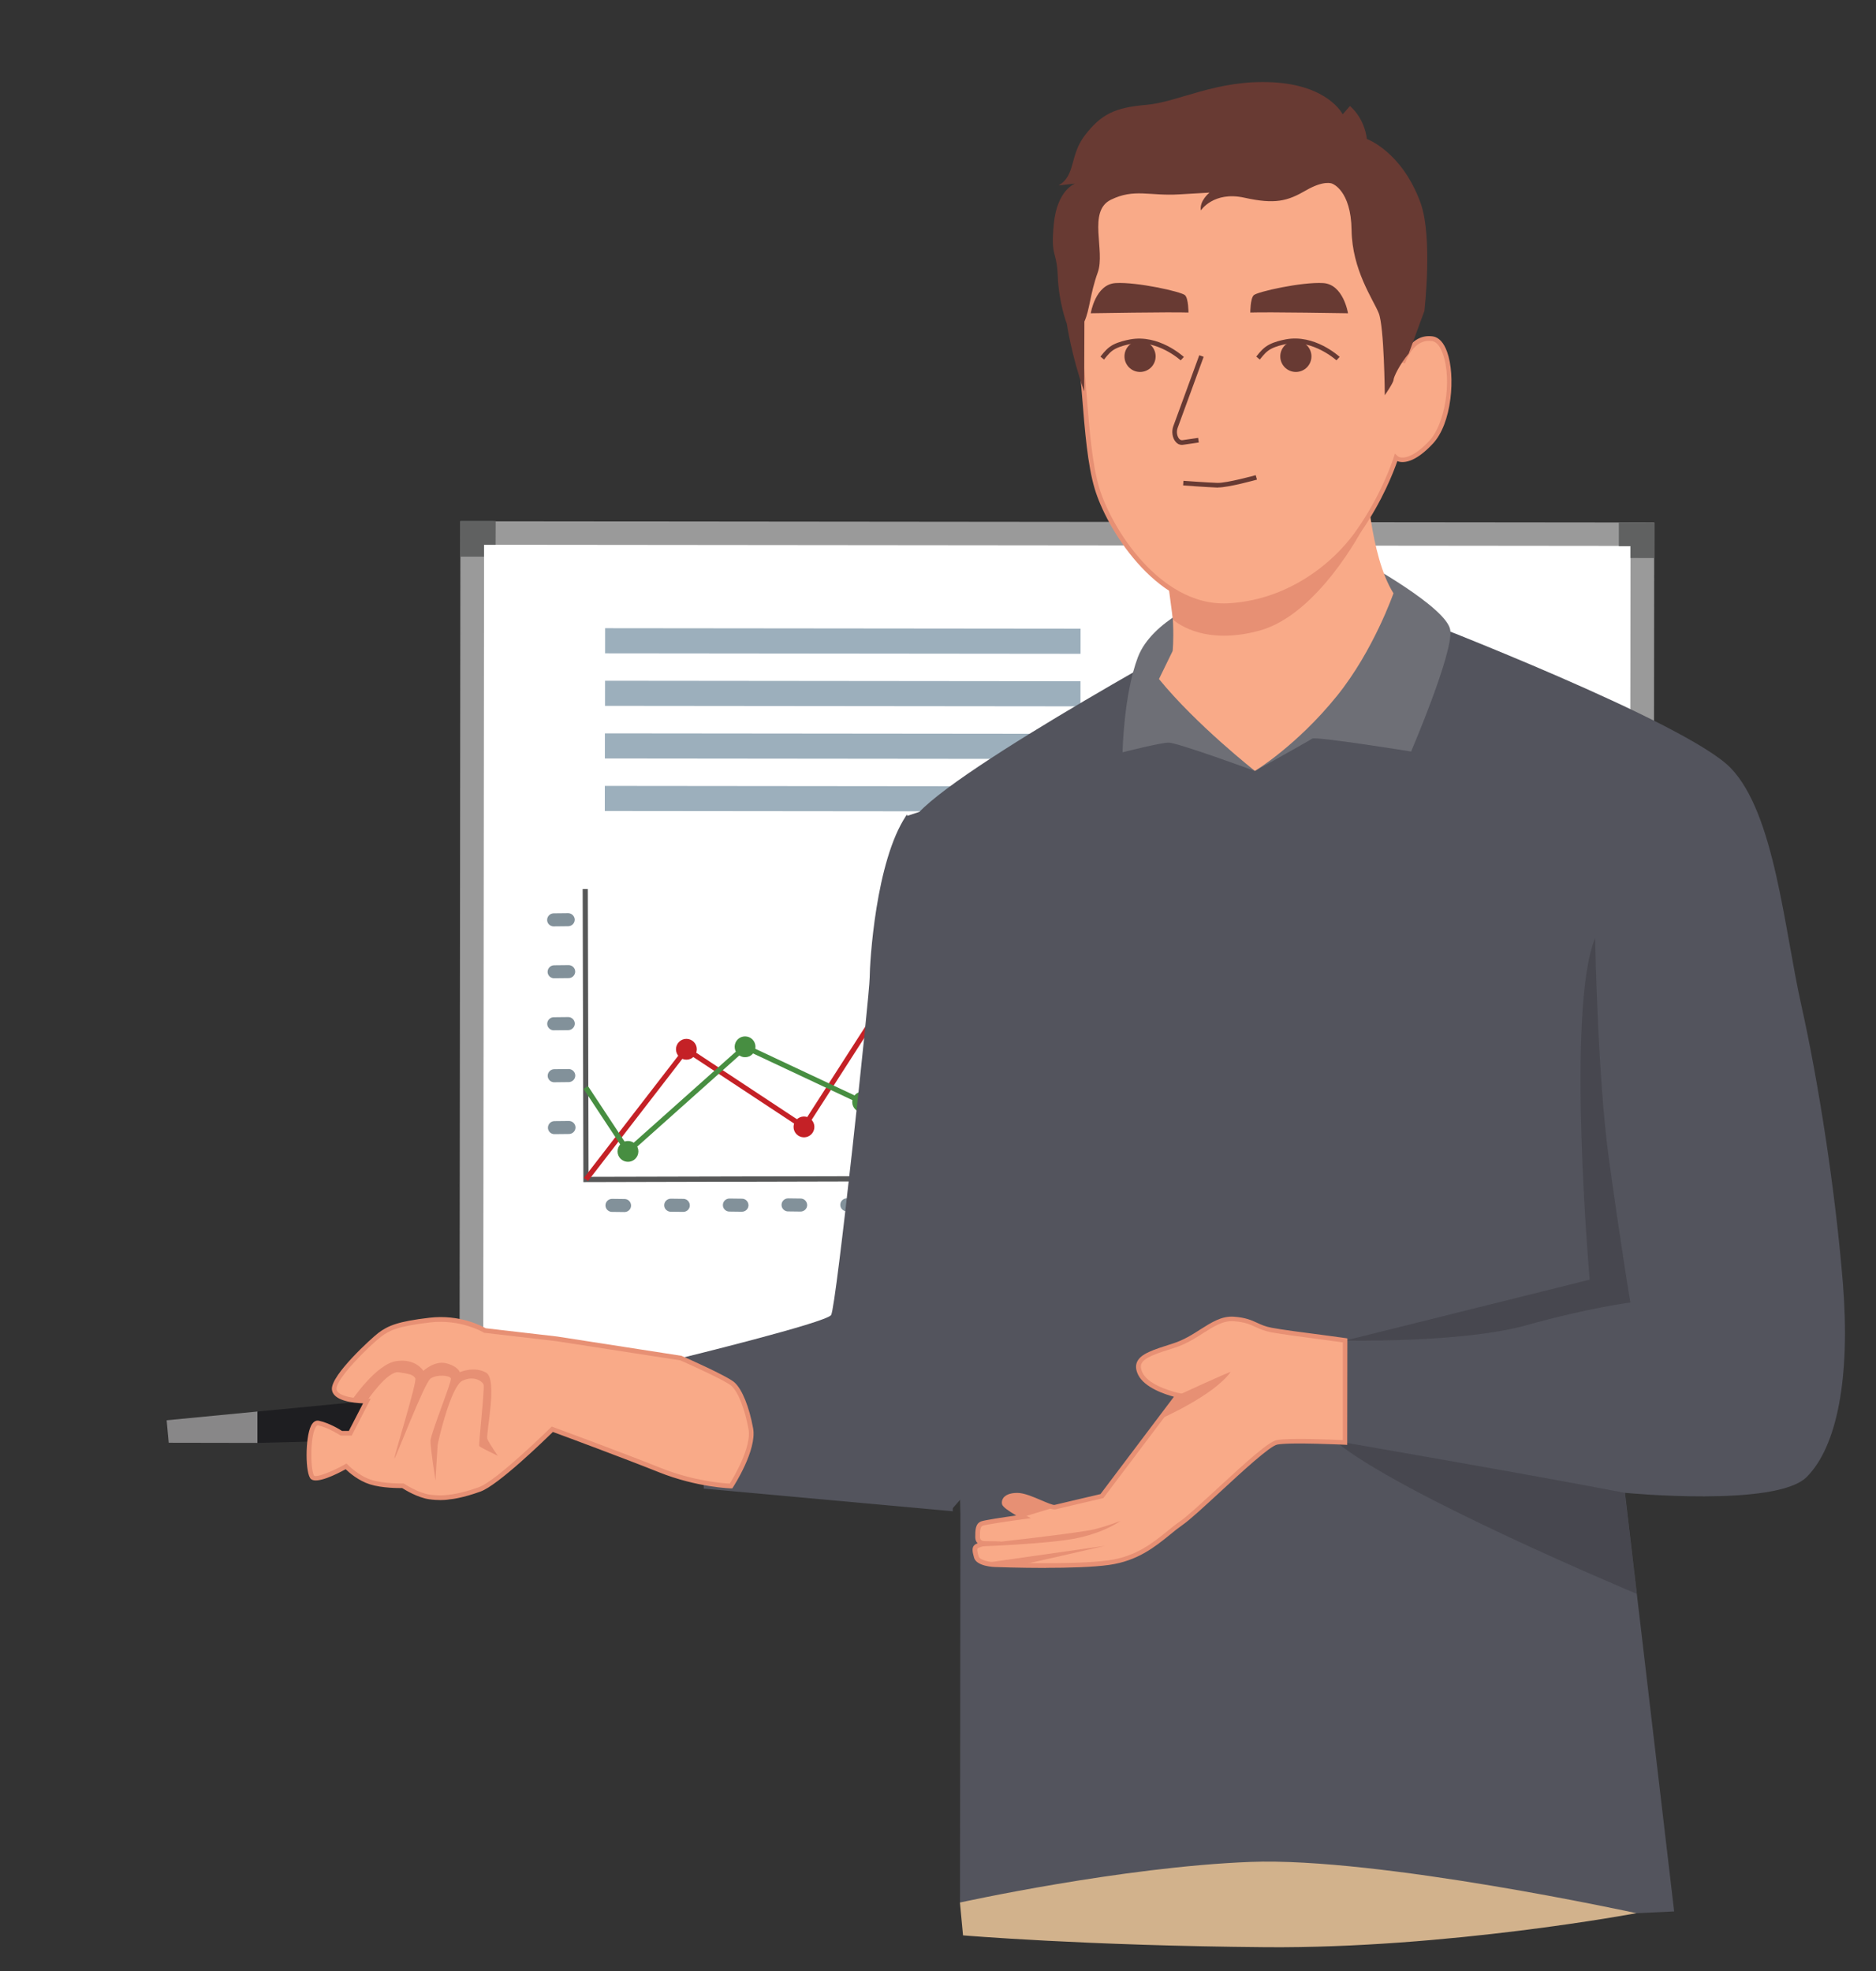
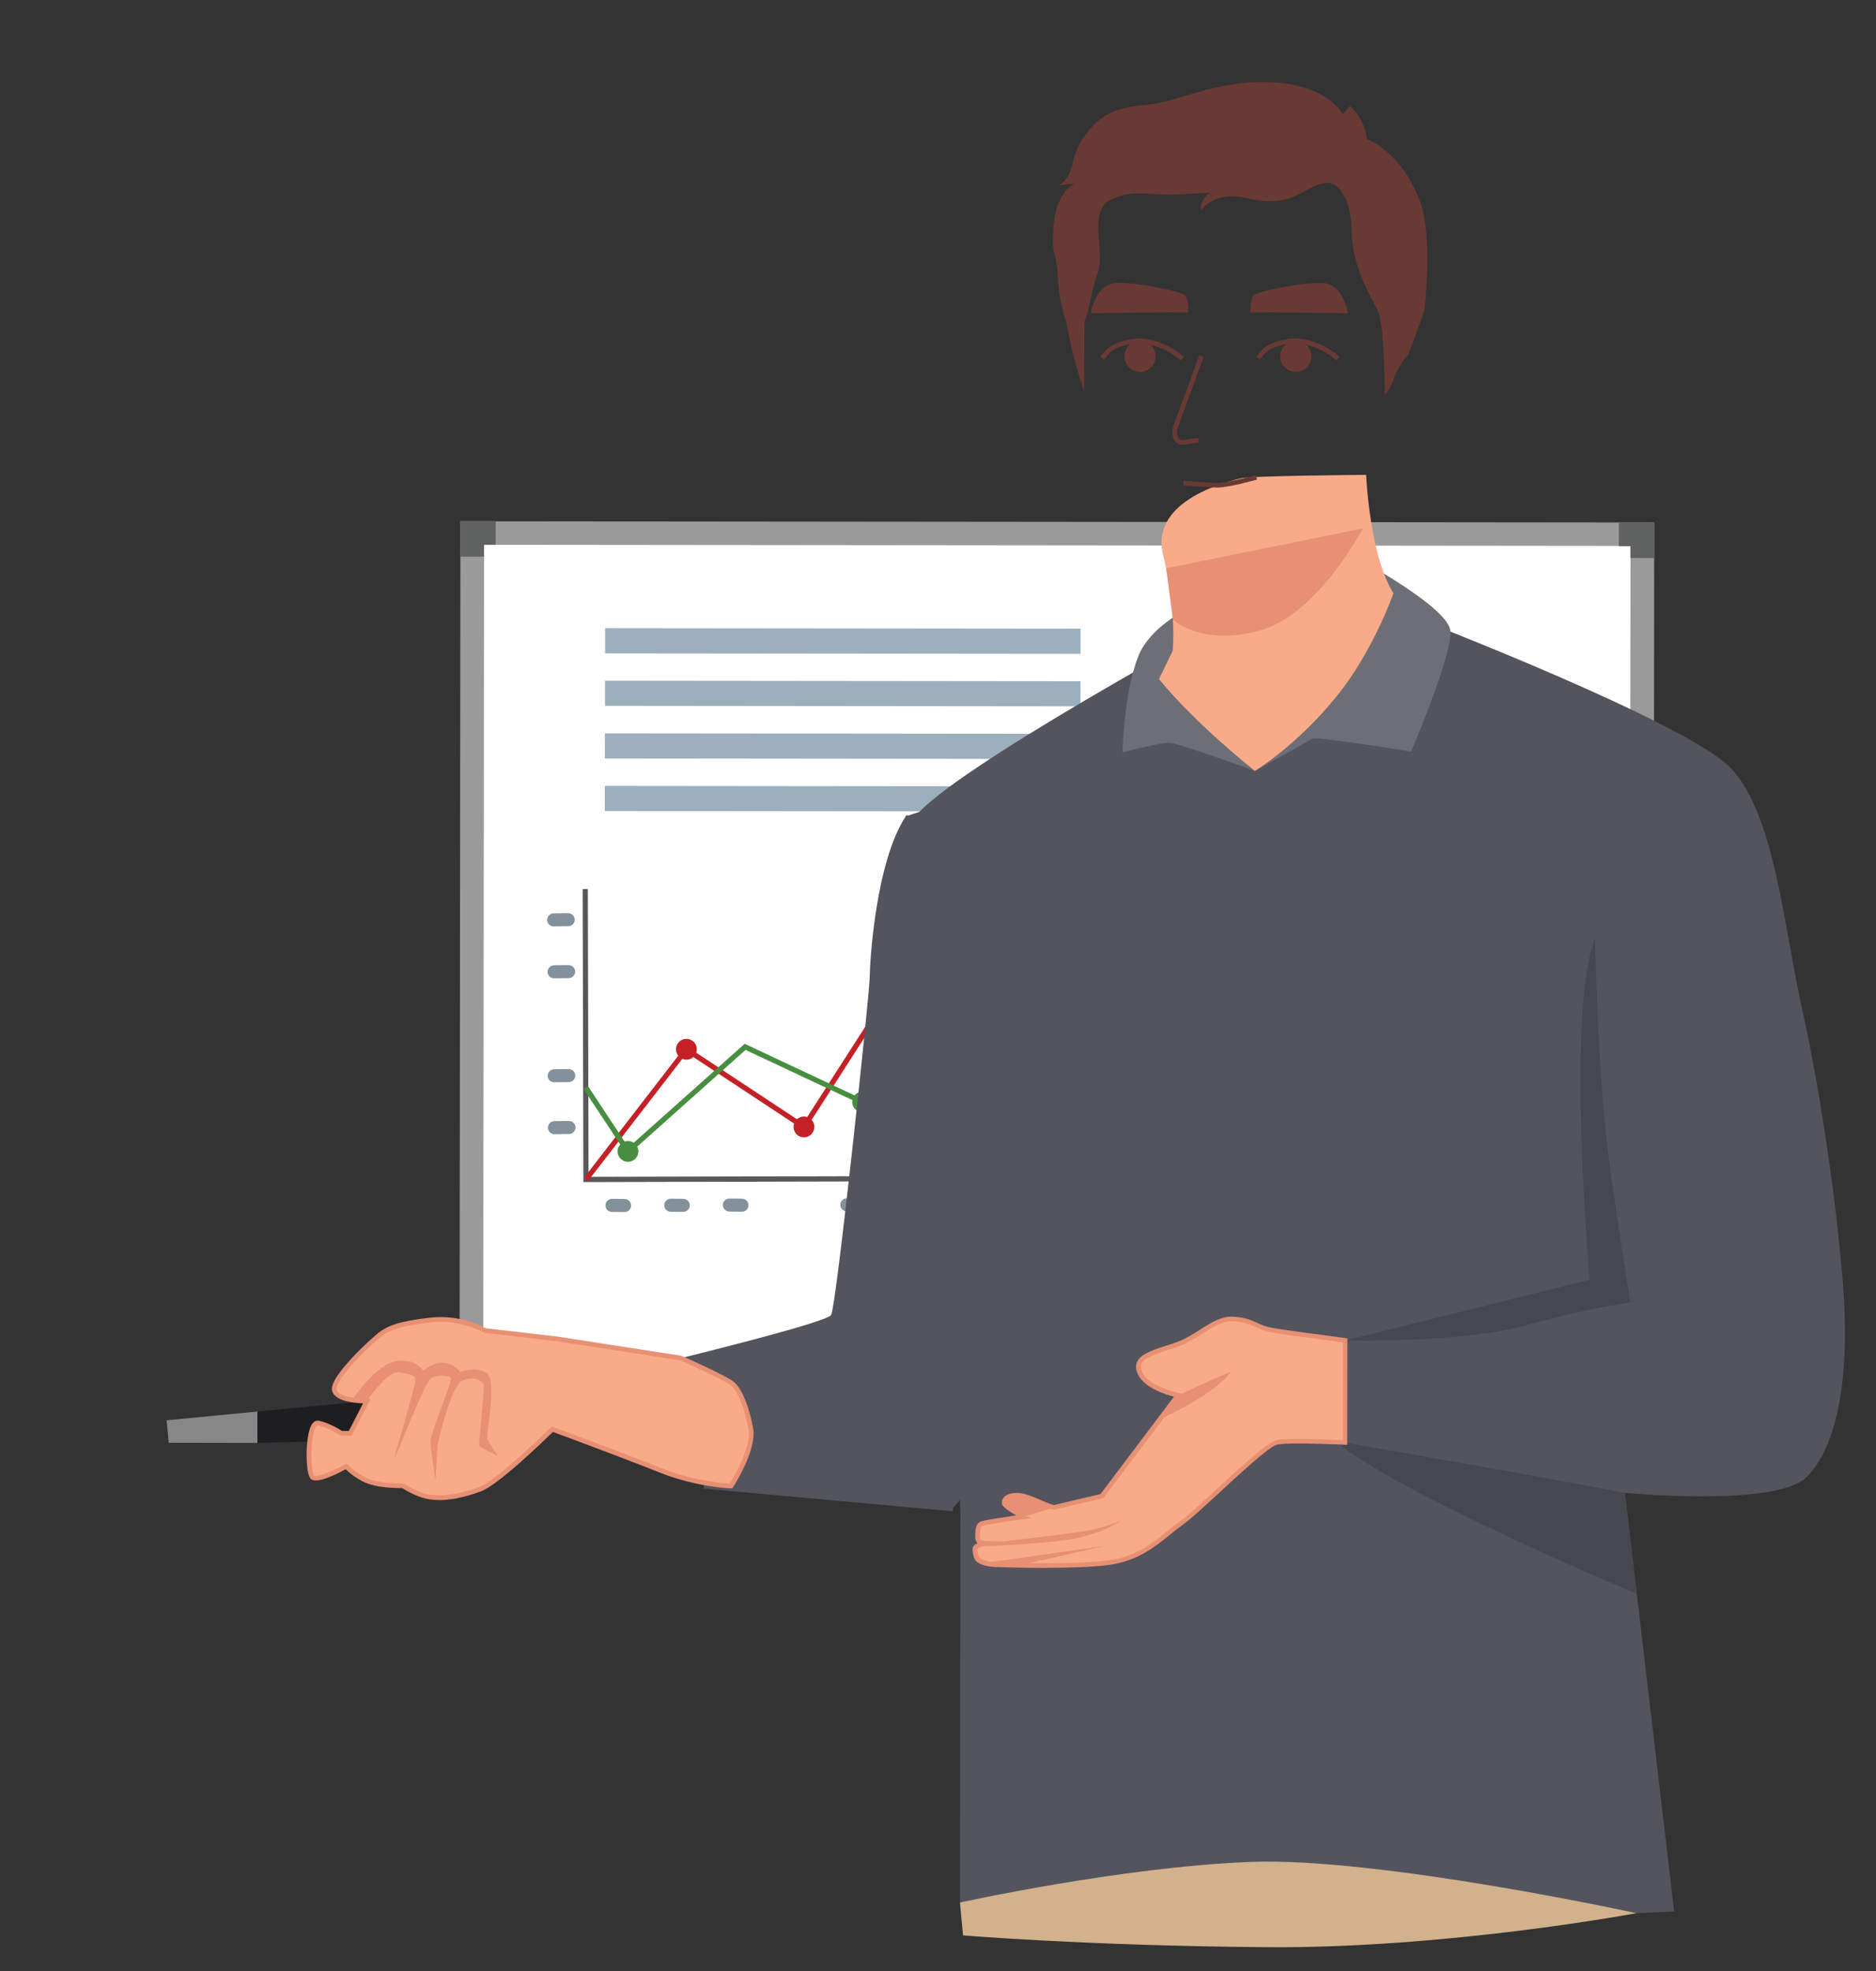
<svg xmlns="http://www.w3.org/2000/svg" id="elwIg4toHRL1" viewBox="0 0 236 248" shape-rendering="geometricPrecision" text-rendering="geometricPrecision" project-id="728e15cd3f7e475dba0f4a6ad94fa759" export-id="d2736822997846509e4c4938ac35923c" cached="false">
  <rect x="0" y="0" width="236" height="248" fill="#333333" stroke="none" />
  <style>
#elwIg4toHRL73_tr {animation: elwIg4toHRL73_tr__tr 3000ms linear infinite normal forwards}@keyframes elwIg4toHRL73_tr__tr { 0% {transform: translate(114.699px,102.467px) rotate(0deg)} 50% {transform: translate(114.699px,102.467px) rotate(14.282deg)} 100% {transform: translate(114.699px,102.467px) rotate(0deg)}} #elwIg4toHRL81 {animation: elwIg4toHRL81_c_o 3000ms linear infinite normal forwards}@keyframes elwIg4toHRL81_c_o { 0% {opacity: 1} 49.667% {opacity: 1} 55% {opacity: 1} 55.333% {opacity: 0} 66.333% {opacity: 1} 100% {opacity: 1}} #elwIg4toHRL86 {animation: elwIg4toHRL86_c_o 3000ms linear infinite normal forwards}@keyframes elwIg4toHRL86_c_o { 0% {opacity: 0} 49.667% {opacity: 0} 55% {opacity: 0} 55.333% {opacity: 1} 66% {opacity: 0} 100% {opacity: 0}}
</style>
  <g transform="translate(57.779 65.558)">
    <rect width="150.18" height="110.67" rx="0" ry="0" transform="matrix(1 0.001-.001 1 0.14 0.03)" fill="#9a9a9a" />
    <rect width="144.22" height="104.77" rx="0" ry="0" transform="matrix(1 0.001-.001 1 3.116 2.984)" fill="#fff" />
    <polygon points="4.58,0 0.13,0 0.13,0.03 0.13,2.98 0.13,4.48 3.11,4.48 3.11,2.99 4.57,2.99 4.58,0" fill="#606161" />
    <polygon points="145.87,0.17 150.32,0.18 150.32,0.21 150.31,3.16 150.31,4.66 147.33,4.65 147.33,3.16 145.87,3.16 145.87,0.17" fill="#606161" />
    <polygon points="4.44,110.71 0,110.7 0,110.67 0,107.72 0,106.22 2.99,106.23 2.99,107.72 4.45,107.72 4.44,110.71" fill="#606161" />
    <polygon points="145.74,110.87 150.18,110.88 150.18,110.85 150.19,107.9 150.19,106.4 147.21,106.4 147.21,107.89 145.74,107.89 145.74,110.87" fill="#606161" />
    <path d="M11.65,50.97c-.34-.09-.6-.41-.6-.78c0-.45.36-.82.81-.83l1.83-.02c.45,0,.82.36.83.81c0,.45-.36.82-.81.83L11.88,51c-.08,0-.15,0-.22-.03h-.01Z" fill="#82919a" />
    <path d="M11.71,57.5c-.34-.09-.6-.41-.6-.78c0-.45.36-.82.81-.83l1.83-.02c.45,0,.82.36.83.81c0,.45-.36.82-.81.83l-1.83.02c-.08,0-.15,0-.22-.03h-.01Z" fill="#82919a" />
-     <path d="M11.66,64.04c-.34-.09-.6-.41-.6-.78c0-.45.36-.82.81-.83l1.83-.02c.45,0,.82.36.83.81c0,.45-.36.82-.81.83l-1.83.02c-.08,0-.15,0-.22-.03h-.01Z" fill="#82919a" />
    <path d="M11.72,70.58c-.34-.09-.6-.41-.6-.78c0-.45.36-.82.81-.83l1.83-.02c.45,0,.82.36.83.81c0,.45-.36.82-.81.83l-1.83.02c-.08,0-.15,0-.22-.03h-.01Z" fill="#82919a" />
    <path d="M11.75,77.11c-.34-.09-.6-.41-.6-.78c0-.45.36-.82.81-.83l1.83-.02c.45,0,.82.36.83.81c0,.45-.36.82-.81.83l-1.83.02c-.08,0-.15,0-.22-.03h-.01Z" fill="#82919a" />
    <path d="M18.99,86.89c-.35-.1-.61-.42-.6-.8c0-.45.38-.81.83-.81l1.58.02c.45,0,.81.38.81.83s-.38.81-.83.81l-1.58-.02c-.07,0-.14-.01-.21-.03Z" fill="#82919a" />
    <path d="M26.38,86.87c-.35-.1-.61-.42-.6-.8c0-.45.38-.81.83-.81l1.58.02c.45,0,.81.38.81.83s-.38.81-.83.81l-1.58-.02c-.07,0-.14-.01-.21-.03Z" fill="#82919a" />
    <path d="M33.76,86.85c-.35-.1-.61-.42-.6-.8c0-.45.38-.81.83-.81l1.58.02c.45,0,.81.38.81.83s-.38.81-.83.81l-1.58-.02c-.07,0-.14-.01-.21-.03Z" fill="#82919a" />
-     <path d="M41.14,86.83c-.35-.1-.61-.42-.6-.8c0-.45.38-.81.83-.81l1.58.02c.45,0,.81.38.81.83s-.38.81-.83.81l-1.58-.02c-.07,0-.14-.01-.21-.03Z" fill="#82919a" />
    <path d="M48.53,86.82c-.35-.1-.61-.42-.6-.8c0-.45.38-.81.83-.81l1.58.02c.45,0,.81.38.81.83s-.38.81-.83.81l-1.58-.02c-.07,0-.14-.01-.21-.03Z" fill="#82919a" />
    <path d="M55.91,86.8c-.35-.1-.61-.42-.6-.8c0-.45.38-.81.83-.81l1.58.02c.45,0,.81.38.81.83s-.38.81-.83.81l-1.58-.02c-.07,0-.14-.01-.21-.03Z" fill="#82919a" />
    <path d="M64.12,86.78c-.35-.1-.61-.42-.6-.8c0-.45.38-.81.83-.81l1.58.02c.45,0,.81.38.81.83s-.38.81-.83.81l-1.58-.02c-.07,0-.14-.01-.21-.03Z" fill="#82919a" />
    <path d="M71.5,86.76c-.35-.1-.61-.42-.6-.8c0-.45.38-.81.83-.81l1.58.02c.45,0,.81.38.81.83s-.38.81-.83.81l-1.58-.02c-.07,0-.14-.01-.21-.03Z" fill="#82919a" />
    <path d="M78.88,86.74c-.35-.1-.61-.42-.6-.8c0-.45.38-.81.83-.81l1.58.02c.45,0,.81.38.81.83s-.38.81-.83.81l-1.58-.02c-.07,0-.14-.01-.21-.03Z" fill="#82919a" />
    <polygon points="15.61,83.17 15.61,82.84 15.52,46.3 16.17,46.3 16.26,82.51 84.04,82.35 84.04,83 15.61,83.17" fill="#575858" />
    <path d="M29.88,66.46c0,.72-.58,1.31-1.31,1.31-.72,0-1.31-.58-1.31-1.31c0-.72.58-1.31,1.31-1.31.72,0,1.31.58,1.31,1.31Z" fill="#c42126" />
    <path d="M44.67,76.23c0,.72-.58,1.31-1.31,1.31-.72,0-1.31-.58-1.31-1.31c0-.72.58-1.31,1.31-1.31.72,0,1.31.58,1.31,1.31Z" fill="#c42126" />
    <path d="M59.38,53.32c0,.72-.58,1.31-1.31,1.31-.72,0-1.31-.58-1.31-1.31c0-.72.58-1.31,1.31-1.31.72,0,1.31.58,1.31,1.31Z" fill="#c42126" />
    <path d="M74.98,56.74c0,.72-.58,1.31-1.31,1.31-.72,0-1.31-.58-1.31-1.31c0-.72.58-1.31,1.31-1.31.72,0,1.31.58,1.31,1.31Z" fill="#c42126" />
    <polygon points="16.19,83.04 15.68,82.64 28.5,66.03 43.26,75.78 57.92,52.95 73.59,56.39 83.75,47.93 84.17,48.43 73.76,57.1 58.23,53.69 43.46,76.69 28.64,66.91 16.19,83.04" fill="#c42126" />
    <polygon points="21.15,79.81 15.63,71.44 16.18,71.08 21.28,78.81 35.9,65.77 50.63,72.69 66.14,51.63 80.93,55.06 83.72,51.74 84.22,52.16 81.17,55.78 66.41,52.36 50.84,73.51 36.01,66.54 21.15,79.81" fill="#478e41" />
    <path d="M82.36,55.42c0,.72-.58,1.31-1.31,1.31-.72,0-1.31-.58-1.31-1.31c0-.72.58-1.31,1.31-1.31.72,0,1.31.58,1.31,1.31Z" fill="#478e41" />
    <path d="M67.59,51.99c0,.72-.58,1.31-1.31,1.31-.72,0-1.31-.58-1.31-1.31c0-.72.58-1.31,1.31-1.31.72,0,1.31.58,1.31,1.31Z" fill="#478e41" />
    <path d="M52.05,73.09c0,.72-.58,1.31-1.31,1.31-.72,0-1.31-.58-1.31-1.31c0-.72.58-1.31,1.31-1.31.72,0,1.31.58,1.31,1.31Z" fill="#478e41" />
-     <path d="M37.26,66.15c0,.72-.58,1.31-1.31,1.31-.72,0-1.31-.58-1.31-1.31c0-.72.58-1.31,1.31-1.31.72,0,1.31.58,1.31,1.31Z" fill="#478e41" />
    <path d="M22.53,79.31c0,.72-.58,1.31-1.31,1.31-.72,0-1.31-.58-1.31-1.31c0-.72.58-1.31,1.31-1.31.72,0,1.31.58,1.31,1.31Z" fill="#478e41" />
    <rect width="24.8" height="1.49" rx="0" ry="0" transform="matrix(1-.002 0.002 1 88.759 16.053)" fill="#9cafbc" />
    <rect width="34.72" height="1.49" rx="0" ry="0" transform="matrix(1-.002 0.002 1 88.771 21.193)" fill="#9cafbc" />
    <path d="M101.85,41.55c-3.35-.91-5.82-3.97-5.82-7.61-.01-4.36,3.53-7.91,7.88-7.92c2.11,0,4.1.81,5.59,2.3c1.5,1.49,2.32,3.47,2.33,5.58h-2.48c0-1.44-.57-2.8-1.6-3.82s-2.39-1.58-3.84-1.58c-2.99,0-5.42,2.45-5.41,5.43c0,2.99,2.45,5.42,5.43,5.41v2.48c-.72,0-1.42-.09-2.09-.28l.01.01Z" fill="#478e41" />
    <path d="M102.32,33.84c-.2-.06-.4-.16-.56-.32-.49-.49-.5-1.3,0-1.79.49-.49,1.3-.5,1.79,0c.24.24.37.56.37.89c0,.34-.13.66-.37.9v0c-.33.33-.81.44-1.23.33v-.01Zm.48-1.76c-.19-.05-.4,0-.55.15-.22.22-.22.58,0,.8s.58.22.8,0v0c.11-.11.16-.25.16-.4s-.06-.29-.17-.4c-.07-.07-.16-.12-.25-.14l.01-.01Z" fill="#9cafbc" />
    <path d="M104.87,36.38c-.21-.06-.4-.17-.56-.32-.49-.49-.5-1.3,0-1.79.49-.49,1.3-.5,1.79,0c.24.24.37.56.37.89c0,.34-.13.66-.37.9v0c-.24.24-.56.37-.89.37-.12,0-.23-.01-.34-.04v-.01Zm.48-1.77c-.19-.05-.4,0-.55.15-.22.22-.22.58,0,.8.11.11.25.16.4.16s.29-.06.4-.17v0c.11-.11.16-.25.16-.4s-.06-.29-.17-.4c-.07-.07-.16-.12-.25-.14h.01Z" fill="#9cafbc" />
    <rect width="5.4" height="0.7" rx="0" ry="0" transform="matrix(.705-.709 0.709 0.705 101.722 35.496)" fill="#9cafbc" />
    <path d="M121.08,41.59c-3.38-.92-5.88-4.02-5.89-7.69c0-2.13.82-4.14,2.33-5.66c1.51-1.51,3.51-2.35,5.65-2.35v2.48c-1.47,0-2.85.58-3.89,1.62s-1.61,2.43-1.61,3.9c0,3.04,2.49,5.51,5.53,5.5c1.47,0,2.86-.58,3.89-1.62c1.04-1.04,1.61-2.43,1.61-3.9c0-1.87-.95-3.6-2.52-4.62l1.35-2.08c2.28,1.48,3.64,3.98,3.65,6.69c0,2.13-.82,4.14-2.33,5.66-1.51,1.51-3.51,2.35-5.65,2.35-.73,0-1.44-.1-2.12-.28Z" fill="#c42126" />
    <path d="M121.57,33.7c-.21-.06-.4-.17-.56-.32-.24-.24-.37-.56-.37-.89c0-.34.13-.66.37-.9s.56-.37.89-.37c.34,0,.66.13.9.37s.37.56.37.89c0,.34-.13.66-.37.9v0c-.24.24-.56.37-.89.37-.12,0-.23-.01-.34-.04v-.01Zm.48-1.77c0,0-.1-.02-.15-.02-.15,0-.29.06-.4.17s-.16.25-.16.4.06.29.17.4.25.16.4.16.29-.06.4-.17v0c.11-.11.16-.25.16-.4s-.06-.29-.17-.4c-.07-.07-.16-.12-.25-.14Z" fill="#9cafbc" />
    <path d="M124.12,36.24c-.21-.06-.4-.17-.56-.32-.24-.24-.37-.56-.37-.89s.13-.66.37-.9.56-.37.89-.37c.34,0,.66.13.9.37.49.49.5,1.3,0,1.79v0c-.24.24-.56.37-.89.37-.12,0-.23-.01-.34-.04v-.01Zm.48-1.77c0,0-.1-.02-.15-.02-.15,0-.29.06-.4.17s-.16.25-.16.4.06.29.17.4.25.16.4.16.29-.06.4-.17v0c.22-.22.22-.58,0-.8-.07-.07-.16-.12-.25-.14h-.01Z" fill="#9cafbc" />
    <rect width="5.4" height="0.7" rx="0" ry="0" transform="matrix(.705-.709 0.709 0.705 120.964 35.36)" fill="#9cafbc" />
    <rect width="59.81" height="3.16" rx="0" ry="0" transform="matrix(1 0.001-.001 1 18.343 13.482)" fill="#9cafbc" />
    <rect width="59.81" height="3.16" rx="0" ry="0" transform="matrix(1 0.001-.001 1 18.335 20.092)" fill="#9cafbc" />
    <rect width="59.81" height="3.16" rx="0" ry="0" transform="matrix(1 0.001-.001 1 18.317 26.712)" fill="#9cafbc" />
    <rect width="59.81" height="3.16" rx="0" ry="0" transform="matrix(1 0.001-.001 1 18.309 33.322)" fill="#9cafbc" />
  </g>
  <g transform="translate(115.058 10.325)">
    <path d="M112.22,175.51c-3.84,3.84-22.86,1.99-22.86,1.99l6.19,52.67c0,0-34.1,1.74-57.4,1.37-19.91-.31-32.44-2.48-32.44-2.48l.05-48.85-1.5-62.3L0,92.53c4.38-5.94,39.55-24.99,39.55-24.99L62.7,72.46l.7-4.89c0,0,33.77,12.99,39.29,18.76c5.51,5.77,6.7,20.18,8.85,29.79c2.15,9.6,4.29,23.3,5.24,35.06.94,11.77-.71,20.49-4.56,24.33Z" fill="#53545d" />
    <path d="M90.8,230.39c0,0-23.81,4.46-46.6,4.28-22.79-.19-38.11-1.49-38.11-1.49l-.39-4.13c0,0,20.37-4.49,36.54-5.11s48.56,6.45,48.56,6.45Z" fill="#d2b28c" />
    <path d="M42.81,86.68c0,0,6.75-3.76,7.2-4.07s12.45,1.62,12.45,1.62s5.31-12.4,4.93-15.26-11.08-8.71-11.08-8.71-9.52,8.65-9.45,9.19c.08.54-4.05,17.23-4.05,17.23Z" fill="#6e6f76" />
    <path d="M41.7,80.45l1.11,6.23c0,0-9.79-3.6-10.89-3.57s-5.76,1.22-5.76,1.22.13-7.21,1.92-11.95s8.79-7.32,8.79-7.32l4.82,15.4.01-.01Z" fill="#6e6f76" />
    <path d="M56.8,49.44c0,0,.43,10.12,3.44,14.88c0,0-2.49,7.18-7.09,12.89-5.06,6.28-10.34,9.46-10.34,9.46s-7.37-5.79-12.07-11.56l1.72-3.53c0,0,.55-5.01-1.2-12.07s8.58-9.31,9.73-9.65c1.15-.33,15.81-.44,15.81-.44v.02Z" fill="#f9aa88" />
    <path d="M56.38,56.16c0,0-5.59,10.84-13,12.86s-10.89-1.41-10.89-1.41l-.85-6.43l24.74-5.02Z" fill="#e79074" />
-     <path d="M61.42,35.3c0,0,1.01-3.39,3.72-3s2.93,9.66-.12,12.97-4.47,2.01-4.47,2.01-1.38,4.51-4.72,9.26c-3.34,4.76-9.25,8.93-16.33,9.33-8.61.49-14.96-9.39-16.56-14.76-1.19-3.97-1.4-10.26-1.97-16.1-.56-5.84-3.71-16.56.79-22.52s25.48-9.23,33.19-3.88c7.71,5.36,7.13,20.65,7.17,21s-.7,5.69-.7,5.69Z" fill="#f9aa88" />
-     <path d="M38.87,66.18c-8.76,0-14.78-10.2-16.21-14.99-.9-3.01-1.24-7.26-1.6-11.76-.12-1.45-.24-2.95-.38-4.4-.12-1.2-.35-2.63-.59-4.15-.93-5.8-2.2-13.75,1.44-18.57c2.16-2.86,8.28-5.33,15.58-6.29c7.69-1.02,14.42-.14,18,2.35c6.6,4.58,7.3,16.19,7.3,20.97c0,.13,0,.21,0,.24.03.24-.24,2.33-.46,4c.03-.04.05-.07.08-.11.84-1.14,1.93-1.65,3.16-1.47.76.11,1.39.79,1.8,1.96.54,1.51.69,3.72.41,5.91-.31,2.42-1.08,4.4-2.17,5.59-2.38,2.57-3.87,2.48-4.51,2.24-.39,1.14-1.84,5.01-4.65,9.01-1.78,2.53-4.15,4.74-6.85,6.38-3.04,1.85-6.31,2.88-9.71,3.07-.22.01-.43.02-.65.02h.01ZM43.07,6.2c-1.87,0-3.85.13-5.88.4-7.16.95-13.13,3.33-15.19,6.07-3.49,4.62-2.24,12.43-1.33,18.13.24,1.53.48,2.97.59,4.18.14,1.46.26,2.96.38,4.41.36,4.47.7,8.68,1.58,11.64.7,2.35,2.59,6.23,5.59,9.46c2.3,2.47,6.01,5.36,10.68,5.09c3.3-.19,6.48-1.19,9.44-2.99c2.63-1.6,4.94-3.75,6.67-6.22c3.27-4.66,4.67-9.14,4.68-9.18l.14-.44.34.31c.43.36,1.83.42,4.05-1.99c1.79-1.94,2.89-7.35,1.63-10.9-.24-.67-.66-1.48-1.34-1.58-1.01-.15-1.89.27-2.6,1.24-.55.75-.8,1.55-.8,1.56l-.57-.12c.28-2.01.72-5.32.7-5.62c0-.03,0-.09,0-.3c0-3.29-.3-6.39-.89-9.22-1.13-5.42-3.2-9.21-6.16-11.26-2.48-1.72-6.72-2.65-11.71-2.65v-.02Z" fill="#e79074" />
    <path d="M21.33,38.92l.03-8.79v0c.69-1.54.7-3.46,1.68-6.18s-1.31-7.68,1.64-9.14c2.95-1.45,4.84-.45,8.63-.68l3.79-.22c0,0-1.3,1.03-1.09,2.24c0,0,1.6-2.46,5.48-1.6s5.43.42,7.74-.92c2.32-1.34,3.3-.85,3.3-.85s2.37.8,2.44,5.84s2.72,8.73,3.41,10.44c.7,1.7.77,10.34.77,10.34s1.09-1.57,1.1-1.93.76-1.94,1.91-3.31l1.97-5.36c0,0,1.08-9.32-.49-13.62-2.36-6.46-6.75-8.02-6.75-8.02s-.17-2.41-2.12-4.15l-.92,1.05c0,0-1.76-3.66-8.81-4.03s-11.86,2.5-15.91,2.84-5.71,1.25-7.7,3.82c-1.98,2.57-1.12,5.03-3.32,6.32l2.08-.24c0,0-2.27.79-2.68,5.09s.37,3.22.5,6.58s1.14,5.98,1.14,5.98.6,4.06,2.18,8.5Z" fill="#683a33" />
    <path d="M42.23,29c0,0-.01-1.74.43-2.18s6.06-1.69,8.73-1.53c2.56.15,3.13,3.8,3.13,3.8s-10.02-.17-12.28-.09h-.01Z" fill="#683a33" />
    <path d="M34.45,29c0,0,.01-1.74-.43-2.18s-6.06-1.69-8.73-1.53c-2.56.15-3.13,3.8-3.13,3.8s10.02-.17,12.28-.09h.01Z" fill="#683a33" />
    <g opacity="0.65">
      <path d="M85.61,107.68c0,0,.3,17.37,1.73,27.78s2.7,18.1,2.7,18.1-5.12.63-13.13,2.87c-8.01,2.23-22.74,1.91-22.74,1.91l30.75-7.66c0,0-3-34.11.69-42.99v-.01Z" fill="#414148" />
    </g>
    <g opacity="0.65">
      <path d="M52.87,170.96c0,0,24.47,4.22,36.48,6.54l1.49,12.71c0,0-29.98-12.52-37.98-19.25h.01Z" fill="#414148" />
    </g>
    <path d="M54.17,158.33l-.02,12.85c0,0-6.88-.35-8.57-.01-1.68.34-9.75,8.57-12.05,10.17s-4.54,4.32-9.08,4.95c-4.54.64-14.25.25-14.25.25s-2.19-.06-2.45-.96c-.27-.91-.21-1.17,0-1.33s1.01-.37,1.01-.37-.85,0-.85-.8s0-1.49.54-1.71c.53-.21,5.23-.85,5.23-.85s-2.29-1.23-2.4-1.65c-.11-.43.21-1.07,1.66-1.07s4.11,1.66,4.75,1.5s5.87-1.38,5.87-1.38l9.57-12.69c0,0-3.84-.81-4.75-2.73-.9-1.92,1.02-2.51,4.22-3.52s5.02-3.52,7.53-3.35s2.77,1.02,4.75,1.39c1.97.38,8.48,1.16,9.28,1.31h.01Z" fill="#f9aa88" />
    <path d="M16.5,186.95c-3.35,0-6.25-.11-6.3-.11-.24,0-2.41-.09-2.72-1.17-.24-.84-.3-1.35.11-1.65.08-.06.2-.12.34-.17-.2-.19-.3-.45-.3-.77c0-.83,0-1.69.72-1.98.42-.17,3.02-.55,4.43-.75-.87-.51-1.69-1.06-1.78-1.41-.07-.28,0-.58.18-.82.22-.28.7-.61,1.75-.61v0c.84,0,2,.5,3.03.94.61.26,1.45.62,1.65.57.59-.15,5.02-1.18,5.77-1.36l9.24-12.25c-1.07-.28-3.73-1.14-4.51-2.78-.29-.61-.33-1.13-.13-1.59.46-1.05,2.04-1.54,4.43-2.3l.09-.03c1.35-.43,2.44-1.12,3.48-1.79c1.36-.86,2.64-1.68,4.15-1.58c1.5.1,2.24.44,2.96.77.52.24,1.02.47,1.82.62c1.24.24,4.31.64,6.56.93c1.35.18,2.42.32,2.73.37l.24.04-.02,13.4-.31-.02c-.07,0-6.87-.34-8.49-.02-.94.19-4.42,3.4-7.22,5.99-1.95,1.8-3.79,3.5-4.72,4.14-.51.36-1.03.77-1.57,1.22-1.9,1.54-4.05,3.28-7.63,3.79-2.06.29-5.19.37-8,.37l.02.01Zm-4.93-8.17c.13.23,1.27.95,2.26,1.48l.8.43-.9.12c-1.8.24-4.8.69-5.16.83-.33.13-.35.63-.35,1.43c0,.46.43.51.56.51l2.12.03-2.04.54c-.36.1-.81.25-.91.32-.04.03-.16.12.1,1.02.16.53,1.54.74,2.18.75.1,0,9.74.38,14.2-.25c3.42-.48,5.51-2.17,7.35-3.66.55-.45,1.07-.87,1.61-1.24.89-.62,2.72-2.31,4.65-4.09c3.75-3.46,6.48-5.92,7.5-6.13c1.51-.3,6.96-.07,8.33,0v-12.3c-.45-.07-1.39-.19-2.44-.33-2.25-.3-5.34-.7-6.59-.94-.87-.17-1.42-.42-1.96-.67-.7-.32-1.36-.63-2.76-.72-1.32-.09-2.47.64-3.8,1.49-1.03.66-2.2,1.4-3.62,1.85l-.09.03c-2.08.66-3.72,1.17-4.07,1.98-.13.3-.09.66.12,1.11.83,1.77,4.5,2.56,4.54,2.57l.45.09-9.91,13.14-.1.02c-.05.01-5.24,1.22-5.87,1.38-.37.09-.98-.16-2.02-.6-.92-.4-2.08-.89-2.8-.89v0c-.86,0-1.18.24-1.29.38-.1.12-.09.24-.08.31l-.01.01Z" fill="#e79074" />
    <path d="M39.75,162.3c.13-.18-6.62,2.93-6.62,2.93l-2.26,2.99c0,0,6.74-2.93,8.88-5.92Z" fill="#e79074" />
    <path d="M13.04,186.63c.27,0,10.89-2.46,10.89-2.46L8.76,186.33c0,0,1.45.27,4.28.31v-.01Z" fill="#e79074" />
    <path d="M8.77,183.88c0,0,12.01-1.32,13.88-1.8s3.26-1.06,3.26-1.06-1.71,1.33-5.23,2.13-12.92,1.11-12.92,1.11l1.01-.37v-.01Z" fill="#e79074" />
    <path d="M13.69,180.52l4-1.22c-.64.16-3.31-1.5-4.75-1.5s-1.76.64-1.66,1.07c.11.43,2.4,1.65,2.4,1.65h.01Z" fill="#e79074" />
    <path d="M33.61,45.65c-.3,0-.58-.14-.8-.42-.39-.48-.5-1.28-.27-1.92l3.27-8.94.55.2-3.27,8.94c-.19.52-.06,1.07.17,1.35.08.1.22.22.41.2l2-.29.08.58-2,.29c0,0-.09.01-.14.01Z" fill="#683a33" />
    <path d="M38.16,51.02c0,0-.07,0-.1,0-1.25-.05-4.25-.26-4.28-.27l.04-.58c0,0,3.02.22,4.26.26c1.2.04,4.79-.96,4.83-.97l.16.56c-.15.04-3.55.99-4.91.99v.01Z" fill="#683a33" />
  </g>
  <g id="elwIg4toHRL73_tr" transform="translate(114.699,102.467) rotate(0)">
    <g transform="translate(-93.735,-5.13)">
      <path d="M98.9,92.81L67.57,89.96c0,0-.11-10.03-2.88-16.42c0,0,18.26-4.46,18.9-5.42s4.85-40.5,4.85-42.42c.01-1.93.74-14.65,4.59-20.41.03-.05.07-.1.11-.16L97.4,30.51l1.5,62.3Z" fill="#53545d" />
      <polygon points="13.39,81.86 11.42,80.26 0,81.36 0.26,84.19 11.42,84.21 13.39,81.86" fill="#888788" />
      <polygon points="11.42,80.26 11.42,84.21 25.29,83.85 25.19,78.94 11.42,80.26" fill="#1e1e21" />
      <path d="M73.49,82.44c-.48-2.64-1.36-4.8-2.23-5.61-.88-.8-6.56-3.29-6.56-3.29L49.09,71.12l-9.04-1.05c0,0-2.88-1.79-6.94-1.32-4.06.48-5.18,1.01-6.3,1.86s-5.82,5.28-5.72,6.82s4.11,1.5,4.11,1.5l-2.09,4.05h-1.12c0,0-1.44-.96-2.88-1.29-1.44-.32-1.45,6.24-.76,6.83s4.22-1.38,4.22-1.38s1.39,1.44,3.09,1.98c1.71.54,4.06.46,4.06.46s1.81,1.2,3.36,1.42s2.56,0,2.56,0s1.39-.11,3.74-.96s9.13-7.57,9.13-7.57s8.72,3.22,13.52,5.14s8.96,2.01,8.96,2.01s2.97-4.56,2.49-7.2l.01.02Z" fill="#f9aa88" />
      <path d="M34.44,91.4c-.39,0-.87-.02-1.41-.1-1.43-.2-3.03-1.17-3.4-1.41-.46,0-2.5.02-4.06-.47-1.44-.45-2.63-1.49-3.05-1.9-1.2.66-3.63,1.86-4.36,1.24-.74-.63-.74-5.2,0-6.7.34-.68.77-.69,1-.64c1.3.29,2.58,1.07,2.9,1.28h.86c0,0,1.79-3.47,1.79-3.47-1.15-.04-3.82-.29-3.92-1.77-.12-1.79,4.98-6.43,5.83-7.08c1.23-.93,2.5-1.46,6.44-1.92c3.84-.45,6.62,1.06,7.07,1.32l8.98,1.04l15.66,2.43.04.02c.23.1,5.74,2.52,6.64,3.34.95.86,1.84,3.07,2.33,5.77v0c.49,2.73-2.41,7.22-2.53,7.41l-.09.14h-.16c0,0-4.27-.11-9.07-2.03-4.37-1.75-12.08-4.61-13.34-5.07-.99.97-6.88,6.7-9.11,7.5-2.24.81-3.61.96-3.8.97-.1.02-.54.1-1.24.1ZM29.8,89.3l.08.05c0,0,1.78,1.17,3.24,1.37c1.47.2,2.45,0,2.46,0h.04c0,0,1.38-.12,3.66-.94c2.26-.82,8.96-7.43,9.03-7.5l.13-.13.17.06c.09.03,8.78,3.24,13.53,5.14c4.16,1.67,7.89,1.94,8.7,1.98.48-.78,2.77-4.6,2.36-6.85-.46-2.54-1.3-4.67-2.14-5.44-.69-.63-4.85-2.52-6.45-3.22L49.04,71.41l-9.1-1.06-.06-.03c0,0-2.85-1.73-6.75-1.27-4.16.49-5.14,1.03-6.16,1.8-1.39,1.06-5.69,5.28-5.6,6.57.07,1.04,2.85,1.24,3.81,1.23h.49c0,0-2.39,4.64-2.39,4.64h-1.39c0,0-.07-.05-.07-.05-.01,0-1.41-.94-2.78-1.24-.1-.02-.21.07-.32.28-.32.59-.52,1.88-.52,3.39c0,1.63.22,2.54.35,2.66.28.24,2.1-.42,3.88-1.42l.2-.11.16.16c0,0,1.36,1.4,2.97,1.9c1.64.51,3.94.45,3.96.45h.09l-.01-.01Z" fill="#e79074" />
      <path d="M41.68,85.84c0,0-2.24-1.07-2.35-1.23s.7-7.31.54-7.74-1.23-1.18-2.67-.48c-1.44.69-3.05,7.57-3.11,8.11-.05.53-.27,4.43-.27,4.43s-.64-4.06-.63-4.96s2.68-7.45,2.57-7.86-1.76-.55-2.56,0-4.55,10.47-4.55,10.04s2.89-9.66,2.63-10.08c-.27-.43-.64-.53-2.08-.75s-4.01,3.62-4.01,3.62l-1.86-.15c0,0,3.04-4.5,5.55-4.87s3.41,1.23,3.41,1.23s1.39-1.33,2.88-.96c1.49.38,1.71,1.12,1.71,1.12s1.82-.8,3.31.06-.06,7.79.15,8.33c.21.53,1.33,2.14,1.33,2.14h.01Z" fill="#e79074" />
      <polygon points="92.96,5.38 109.31,0 146.23,3.4 146.39,58.69 133.59,61.13 124.44,63.2 98.73,92.61 92.96,5.38" fill="#53545d" />
    </g>
  </g>
  <g id="elwIg4toHRL81" transform="translate(138.428 42.6)">
    <circle r="1.96" transform="translate(24.59 2.24)" fill="#683a33" />
    <path d="M29.7,2.74c0,0-2.96-2.69-6.28-2.06-.57.11-1.31.28-1.94.61-.59.31-.95.76-1.37,1.28l-.05.07-.45-.37.05-.07c.44-.55.86-1.06,1.55-1.43.7-.37,1.49-.55,2.1-.67c3.62-.69,6.66,2.09,6.79,2.2l-.4.43v.01Z" fill="#683a33" />
    <circle r="1.96" transform="translate(4.99 2.24)" fill="#683a33" />
    <path d="M10.1,2.74c0,0-2.96-2.69-6.28-2.06-.57.11-1.31.28-1.94.61-.59.31-.95.76-1.37,1.28l-.05.07-.45-.37.05-.07c.44-.55.86-1.06,1.55-1.43.7-.36,1.49-.54,2.1-.66c3.62-.69,6.66,2.09,6.79,2.2l-.4.43Z" fill="#683a33" />
  </g>
  <g id="elwIg4toHRL86" transform="translate(138.438 44.695)" opacity="0">
    <path d="M0.4,0c0,0,2.96,2.69,6.28,2.06.57-.11,1.31-.28,1.94-.61.59-.31.95-.76,1.37-1.28l.05-.07.45.37-.05.07C10,1.09,9.58,1.6,8.89,1.97c-.7.37-1.49.55-2.1.67C3.17,3.32,0.13,0.55,0,0.43L0.4,0Z" fill="#683a33" />
    <path d="M20.18,0c0,0,2.96,2.69,6.28,2.06.57-.11,1.31-.28,1.94-.61.59-.31.95-.76,1.37-1.28l.05-.07.45.37-.05.07c-.44.55-.86,1.06-1.55,1.43-.7.37-1.49.55-2.1.67-3.62.69-6.66-2.09-6.79-2.2l.4-.43v-.01Z" fill="#683a33" />
  </g>
</svg>